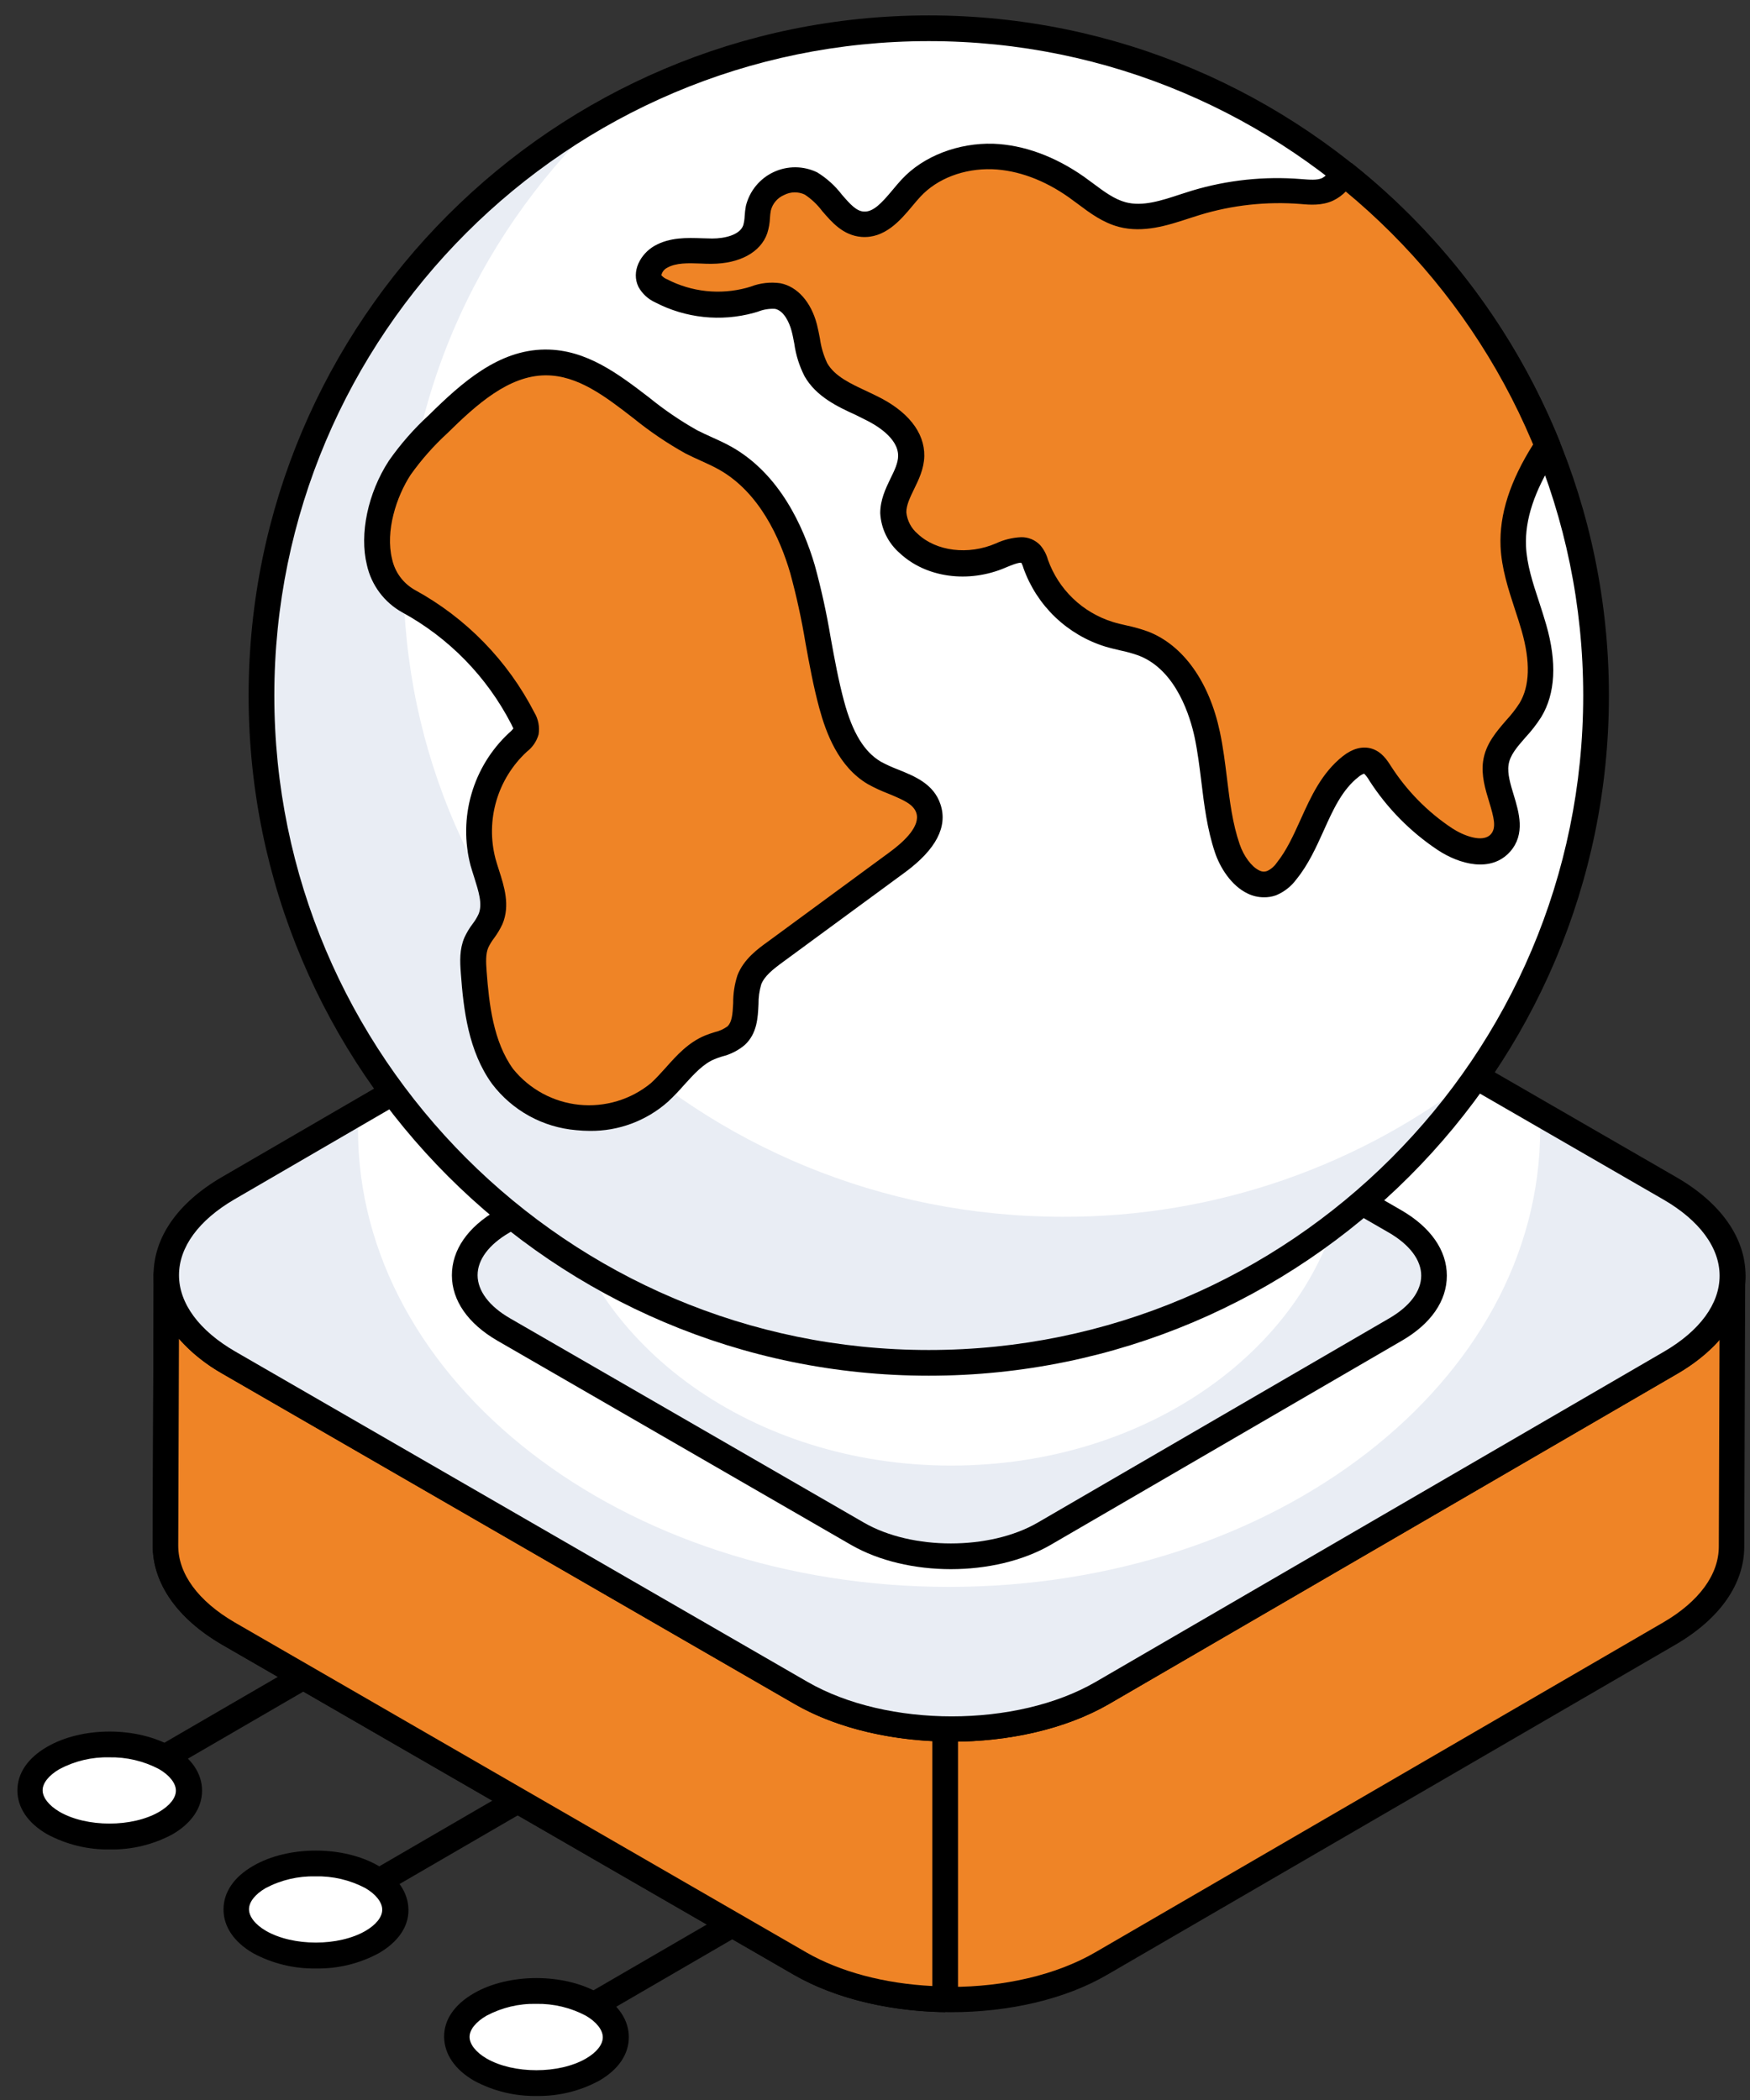
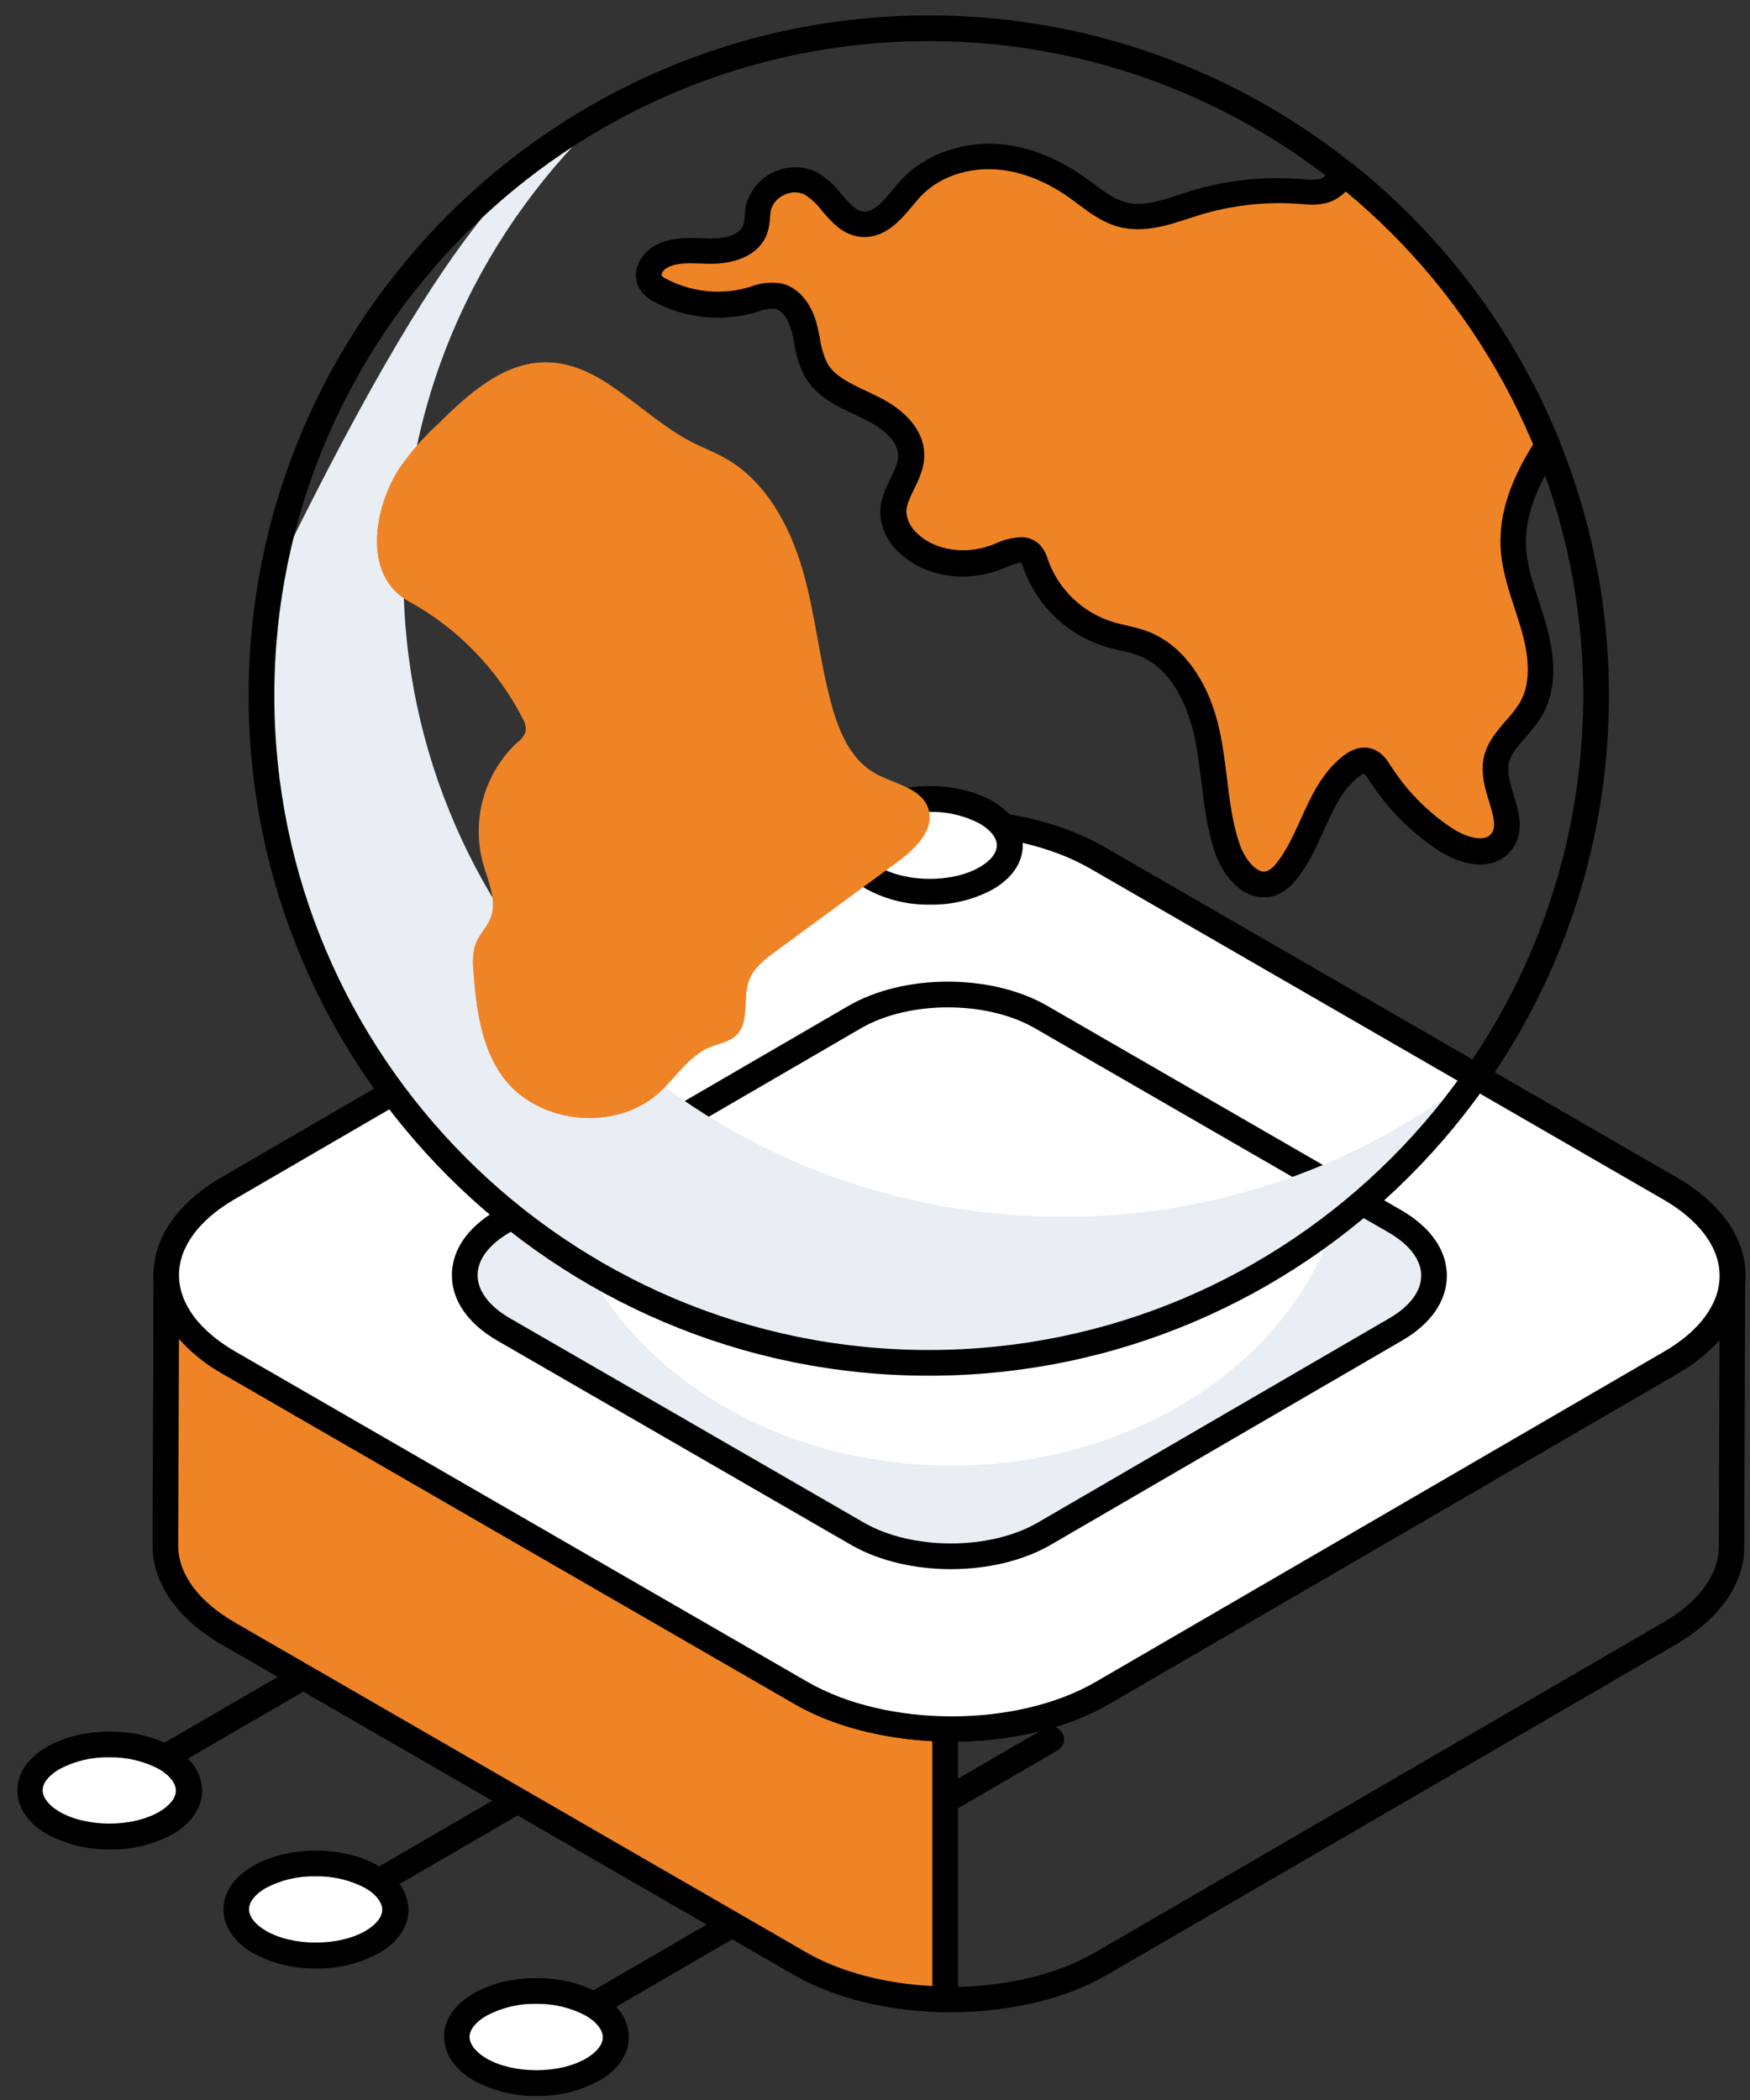
<svg xmlns="http://www.w3.org/2000/svg" width="90" height="108" viewBox="0 0 90 108" fill="none">
  <rect x="0" y="0" width="90" height="108" fill="#333333" stroke="none" />
  <g clip-path="url(#clip0_2279_8672)">
    <path d="M4.816 93.162C4.669 93.167 4.524 93.122 4.406 93.034C4.287 92.946 4.202 92.821 4.163 92.679C4.125 92.536 4.136 92.385 4.194 92.249C4.252 92.114 4.355 92.002 4.485 91.932L31.674 76.141C31.825 76.054 32.005 76.031 32.173 76.077C32.341 76.122 32.485 76.233 32.572 76.384C32.658 76.535 32.681 76.715 32.636 76.883C32.59 77.052 32.48 77.195 32.328 77.282L5.137 93.073C5.04 93.131 4.929 93.162 4.816 93.162Z" fill="black" />
    <path d="M15.848 99.532C15.7 99.537 15.555 99.491 15.437 99.403C15.318 99.316 15.233 99.19 15.194 99.048C15.156 98.906 15.167 98.754 15.225 98.619C15.284 98.483 15.386 98.371 15.516 98.301L42.705 82.504C42.856 82.417 43.036 82.394 43.204 82.439C43.373 82.485 43.516 82.596 43.603 82.747C43.69 82.898 43.713 83.078 43.667 83.246C43.621 83.414 43.511 83.558 43.36 83.644L16.168 99.436C16.072 99.495 15.961 99.528 15.848 99.532Z" fill="black" />
    <path d="M26.879 105.899C26.731 105.905 26.586 105.86 26.467 105.772C26.348 105.685 26.262 105.559 26.224 105.417C26.185 105.274 26.196 105.123 26.254 104.987C26.312 104.851 26.415 104.739 26.545 104.669L53.736 88.878C53.811 88.835 53.894 88.807 53.98 88.796C54.065 88.785 54.152 88.791 54.236 88.814C54.319 88.836 54.397 88.875 54.465 88.928C54.534 88.981 54.591 89.046 54.634 89.121C54.677 89.196 54.705 89.279 54.716 89.364C54.727 89.45 54.721 89.537 54.698 89.62C54.676 89.704 54.637 89.782 54.584 89.85C54.531 89.919 54.466 89.976 54.391 90.019L27.204 105.81C27.105 105.868 26.993 105.899 26.879 105.899Z" fill="black" />
-     <path d="M89.105 65.611L89.059 79.535C89.059 81.151 88.001 82.766 85.876 84.007L56.652 100.974C52.383 103.459 45.444 103.459 41.144 100.989L11.728 84.007C9.569 82.751 8.498 81.119 8.498 79.489L8.546 65.565C8.546 67.195 9.617 68.838 11.774 70.083L41.192 87.065C45.477 89.55 52.431 89.532 56.68 87.065L85.896 70.083C88.034 68.84 89.105 67.234 89.105 65.611Z" fill="#EF8426" />
    <path d="M48.904 103.485C45.981 103.485 43.058 102.846 40.833 101.563L11.415 84.579C9.12 83.241 7.854 81.433 7.854 79.489L7.902 65.561C7.902 65.388 7.971 65.221 8.094 65.098C8.217 64.976 8.383 64.907 8.557 64.907C8.73 64.907 8.897 64.976 9.02 65.098C9.142 65.221 9.211 65.388 9.211 65.561C9.211 67.029 10.239 68.43 12.106 69.505L41.527 86.49C45.621 88.863 52.272 88.861 56.36 86.49L85.576 69.507C87.415 68.432 88.433 67.055 88.444 65.629L88.444 65.605C88.444 65.431 88.513 65.265 88.636 65.142C88.759 65.019 88.925 64.95 89.099 64.95C89.272 64.95 89.439 65.019 89.561 65.142C89.684 65.265 89.753 65.431 89.753 65.605L89.753 65.631L89.705 79.531C89.705 81.457 88.46 83.239 86.195 84.568L56.98 101.537C54.77 102.839 51.838 103.485 48.904 103.485ZM9.203 68.851L9.166 79.492C9.166 80.944 10.197 82.345 12.067 83.436L41.483 100.418C45.593 102.778 52.255 102.772 56.33 100.405L85.543 83.436C87.384 82.362 88.396 80.977 88.396 79.535L88.433 68.892C87.805 69.592 87.069 70.186 86.252 70.653L57.034 87.635C52.58 90.22 45.333 90.22 40.879 87.635L11.46 70.653C10.612 70.183 9.848 69.574 9.203 68.851Z" fill="black" />
    <path d="M48.608 88.902C45.92 88.856 43.252 88.248 41.191 87.065L11.781 70.083C9.624 68.84 8.553 67.195 8.553 65.565L8.505 79.489C8.505 81.119 9.576 82.761 11.736 84.007L41.152 100.989C43.222 102.178 45.907 102.78 48.608 102.822L48.608 88.902Z" fill="#EF8426" />
    <path d="M48.608 103.483C45.672 103.437 42.91 102.756 40.831 101.563L11.413 84.579C9.118 83.241 7.853 81.433 7.853 79.489L7.901 65.561C7.901 65.388 7.969 65.221 8.092 65.098C8.215 64.976 8.381 64.907 8.555 64.907C8.729 64.907 8.895 64.976 9.018 65.098C9.14 65.221 9.209 65.388 9.209 65.561C9.209 67.029 10.237 68.43 12.104 69.505L41.525 86.49C43.388 87.569 45.907 88.191 48.614 88.235C48.788 88.235 48.954 88.304 49.077 88.426C49.2 88.549 49.269 88.716 49.269 88.889L49.269 102.809C49.269 102.982 49.2 103.149 49.077 103.271C48.954 103.394 48.788 103.463 48.614 103.463L48.608 103.483ZM9.203 68.851L9.166 79.492C9.166 80.944 10.197 82.345 12.067 83.436L41.483 100.418C43.211 101.41 45.488 102.015 47.947 102.139L47.947 89.541C45.261 89.406 42.768 88.739 40.866 87.637L11.45 70.655C10.605 70.184 9.845 69.574 9.203 68.851Z" fill="black" />
    <path d="M85.871 61.105C90.164 63.581 90.186 67.599 85.912 70.081L56.697 87.061C52.432 89.539 45.486 89.544 41.196 87.061L11.779 70.079C7.486 67.601 7.475 63.578 11.738 61.1L40.947 44.125C45.22 41.642 52.157 41.642 56.448 44.125L85.871 61.105Z" fill="white" />
-     <path d="M85.919 70.081L56.688 87.057C52.432 89.543 45.478 89.543 41.2 87.072L11.775 70.081C7.491 67.609 7.475 63.583 11.745 61.111L18.441 57.222C18.416 57.506 18.405 57.791 18.411 58.077C18.411 71.071 32.016 81.612 48.811 81.612C65.606 81.612 79.209 71.071 79.209 58.072C79.214 57.792 79.204 57.512 79.178 57.233L85.873 61.107C90.159 63.583 90.19 67.594 85.919 70.081Z" fill="#E9EDF4" />
    <path d="M48.945 89.572C46.022 89.572 43.097 88.918 40.874 87.639L11.455 70.655C9.165 69.331 7.9 67.531 7.897 65.585C7.895 63.639 9.143 61.853 11.414 60.533L40.629 43.555C45.075 40.972 52.324 40.968 56.794 43.555L86.21 60.54C88.505 61.864 89.77 63.663 89.772 65.609C89.774 67.555 88.524 69.339 86.251 70.659L57.036 87.637C54.802 88.924 51.875 89.572 48.945 89.572ZM48.701 42.916C46.013 42.916 43.326 43.509 41.284 44.696L12.068 61.674C10.221 62.749 9.204 64.137 9.206 65.583C9.208 67.029 10.238 68.432 12.105 69.51L41.524 86.494C45.623 88.863 52.282 88.863 56.357 86.494L85.573 69.516C87.421 68.441 88.437 67.053 88.437 65.609C88.437 64.165 87.403 62.76 85.534 61.683L56.117 44.698C54.073 43.509 51.388 42.916 48.701 42.916Z" fill="black" />
    <path d="M71.752 62.815C74.407 64.342 74.42 66.833 71.776 68.371L53.697 78.879C51.057 80.406 46.76 80.406 44.099 78.879L25.895 68.371C23.24 66.844 23.231 64.348 25.871 62.815L43.95 52.307C46.594 50.78 50.887 50.78 53.548 52.307L71.752 62.815Z" fill="white" />
    <path d="M71.778 68.371L53.688 78.881C51.05 80.408 46.764 80.421 44.109 78.881L25.895 68.371C23.242 66.831 23.227 64.344 25.864 62.819L28.733 61.157C30.303 69.211 38.739 75.373 48.913 75.373C59.087 75.373 67.455 69.265 69.062 61.264L71.745 62.819C74.402 64.344 74.418 66.831 71.778 68.371Z" fill="#E9EDF4" />
    <path d="M48.9 80.7C47.059 80.7 45.213 80.283 43.773 79.454L25.567 68.942C24.069 68.07 23.242 66.885 23.24 65.587C23.238 64.289 24.056 63.107 25.543 62.243L43.623 51.737C46.489 50.069 50.994 50.066 53.875 51.737L72.079 62.247C73.58 63.12 74.407 64.304 74.409 65.602C74.411 66.9 73.593 68.08 72.105 68.944L54.035 79.45C52.593 80.283 50.747 80.7 48.9 80.7ZM48.749 51.807C47.13 51.807 45.514 52.165 44.286 52.878L26.206 63.386C25.144 64.001 24.559 64.784 24.562 65.585C24.564 66.385 25.155 67.179 26.23 67.799L44.434 78.309C46.901 79.733 50.907 79.733 53.363 78.309L71.444 67.801C72.507 67.184 73.091 66.403 73.091 65.602C73.091 64.802 72.496 64.01 71.42 63.388L53.217 52.878C51.982 52.163 50.365 51.807 48.749 51.807Z" fill="black" />
    <path d="M8.516 90.409C10.119 91.334 10.126 92.835 8.535 93.758C6.945 94.681 4.354 94.685 2.752 93.758C1.151 92.831 1.14 91.334 2.733 90.407C4.325 89.48 6.917 89.485 8.516 90.409Z" fill="white" />
    <path d="M5.647 95.115C4.522 95.133 3.412 94.863 2.421 94.329C1.431 93.758 0.894 92.957 0.894 92.078C0.894 91.199 1.433 90.407 2.421 89.838C4.221 88.789 7.05 88.791 8.865 89.838C9.855 90.412 10.392 91.21 10.392 92.091C10.392 92.972 9.855 93.762 8.878 94.332C7.886 94.866 6.774 95.136 5.647 95.115ZM5.617 90.377C4.729 90.356 3.85 90.564 3.065 90.979C2.517 91.297 2.192 91.696 2.192 92.07C2.192 92.442 2.513 92.857 3.065 93.18C4.458 93.985 6.803 93.985 8.186 93.18C8.734 92.861 9.046 92.462 9.046 92.089C9.046 91.716 8.725 91.299 8.173 90.979C7.383 90.565 6.5 90.358 5.608 90.377L5.617 90.377Z" fill="black" />
    <path d="M19.116 96.53C20.72 97.455 20.726 98.956 19.136 99.879C17.546 100.802 14.957 100.806 13.353 99.879C11.75 98.952 11.741 97.455 13.334 96.528C14.926 95.601 17.513 95.603 19.116 96.53Z" fill="white" />
    <path d="M16.25 101.236C15.125 101.255 14.013 100.985 13.022 100.453C12.031 99.879 11.495 99.081 11.495 98.199C11.495 97.318 12.031 96.526 13.022 95.959C14.823 94.912 17.655 94.91 19.465 95.959C20.456 96.531 20.992 97.329 21.006 98.21C21.019 99.091 20.467 99.881 19.479 100.451C18.488 100.986 17.376 101.257 16.25 101.236ZM16.22 96.498C15.331 96.478 14.451 96.685 13.665 97.1C13.118 97.418 12.806 97.817 12.806 98.191C12.806 98.564 13.124 98.98 13.678 99.301C15.07 100.104 17.415 100.106 18.8 99.301C19.348 98.982 19.66 98.583 19.657 98.21C19.655 97.837 19.339 97.421 18.785 97.1C17.995 96.684 17.112 96.477 16.22 96.498Z" fill="black" />
    <path d="M30.476 103.088C32.079 104.012 32.086 105.513 30.498 106.436C28.91 107.359 26.316 107.361 24.713 106.436C23.109 105.511 23.101 104.012 24.693 103.085C26.285 102.158 28.87 102.16 30.476 103.088Z" fill="white" />
    <path d="M27.606 107.793C26.481 107.812 25.37 107.542 24.38 107.008C23.39 106.436 22.853 105.638 22.84 104.757C22.827 103.875 23.379 103.084 24.367 102.514C26.169 101.469 29 101.467 30.813 102.514C31.803 103.088 32.34 103.886 32.34 104.768C32.34 105.649 31.803 106.439 30.813 107.008C29.829 107.54 28.725 107.81 27.606 107.793ZM27.578 103.055C26.688 103.036 25.808 103.246 25.021 103.664C24.472 103.982 24.149 104.382 24.149 104.755C24.149 105.128 24.47 105.542 25.021 105.865C26.413 106.67 28.758 106.67 30.141 105.865C30.689 105.546 31.001 105.147 31.001 104.774C31.001 104.401 30.68 103.984 30.128 103.664C29.343 103.249 28.466 103.039 27.578 103.055Z" fill="black" />
    <path d="M50.723 41.784C52.344 42.719 52.344 44.227 50.723 45.163C49.103 46.099 46.522 46.099 44.901 45.163C43.281 44.227 43.283 42.73 44.901 41.794C46.52 40.859 49.122 40.859 50.723 41.784Z" fill="white" />
    <path d="M47.825 46.524C46.693 46.543 45.575 46.271 44.579 45.734C43.586 45.161 43.052 44.36 43.041 43.477C43.03 42.593 43.582 41.797 44.568 41.223C46.387 40.165 49.236 40.163 51.053 41.21C52.048 41.786 52.597 42.589 52.6 43.472C52.602 44.356 52.054 45.158 51.073 45.732C50.076 46.272 48.957 46.545 47.825 46.524ZM47.825 41.753C46.922 41.733 46.029 41.944 45.231 42.366C44.677 42.687 44.358 43.093 44.358 43.477C44.358 43.861 44.679 44.268 45.231 44.591C46.633 45.401 49 45.403 50.392 44.591C50.953 44.266 51.265 43.861 51.265 43.474C51.265 43.088 50.942 42.68 50.379 42.353C49.592 41.942 48.714 41.736 47.827 41.753L47.825 41.753Z" fill="black" />
-     <path d="M82.083 35.772C82.075 44.286 78.895 52.492 73.164 58.789C67.434 65.086 59.563 69.022 51.087 69.831C42.612 70.64 34.139 68.262 27.321 63.162C20.503 58.062 15.829 50.606 14.211 42.247C12.593 33.888 14.146 25.226 18.569 17.95C22.991 10.674 29.965 5.307 38.13 2.894C46.295 0.481 55.066 1.196 62.733 4.9C70.399 8.603 76.411 15.03 79.596 22.926C81.241 27.009 82.086 31.37 82.083 35.772Z" fill="white" />
-     <path d="M76.067 55.176C73.131 59.454 69.263 63.011 64.754 65.578C60.245 68.146 55.212 69.657 50.035 70C44.857 70.342 39.669 69.505 34.862 67.553C30.054 65.601 25.752 62.584 22.278 58.729C18.804 54.874 16.25 50.282 14.808 45.298C13.365 40.313 13.071 35.067 13.949 29.953C14.826 24.839 16.852 19.99 19.874 15.772C22.896 11.553 26.835 8.075 31.395 5.599C24.85 11.609 20.749 20.131 20.749 29.594C20.749 47.82 35.925 62.577 54.659 62.577C62.427 62.604 69.975 59.994 76.067 55.176Z" fill="#E9EDF4" />
+     <path d="M76.067 55.176C73.131 59.454 69.263 63.011 64.754 65.578C60.245 68.146 55.212 69.657 50.035 70C44.857 70.342 39.669 69.505 34.862 67.553C30.054 65.601 25.752 62.584 22.278 58.729C18.804 54.874 16.25 50.282 14.808 45.298C13.365 40.313 13.071 35.067 13.949 29.953C22.896 11.553 26.835 8.075 31.395 5.599C24.85 11.609 20.749 20.131 20.749 29.594C20.749 47.82 35.925 62.577 54.659 62.577C62.427 62.604 69.975 59.994 76.067 55.176Z" fill="#E9EDF4" />
    <path d="M79.409 23.216C78.48 24.684 77.749 26.361 77.819 28.098C77.882 29.544 78.486 30.903 78.883 32.297C79.28 33.691 79.453 35.272 78.704 36.516C78.137 37.46 77.07 38.156 76.918 39.247C76.713 40.654 78.1 42.277 77.16 43.344C76.466 44.129 75.168 43.725 74.293 43.149C72.962 42.264 71.829 41.112 70.965 39.766C70.801 39.507 70.62 39.218 70.323 39.138C70.027 39.057 69.706 39.223 69.451 39.417C67.778 40.713 67.487 43.126 66.15 44.785C65.957 45.064 65.689 45.284 65.378 45.42C64.37 45.8 63.443 44.67 63.103 43.645C62.47 41.764 62.483 39.733 62.073 37.792C61.663 35.85 60.651 33.835 58.801 33.115C58.227 32.897 57.606 32.81 57.015 32.629C56.151 32.36 55.362 31.895 54.709 31.27C54.056 30.644 53.557 29.876 53.252 29.025C53.206 28.835 53.119 28.658 52.996 28.506C52.615 28.104 51.958 28.375 51.448 28.593C49.901 29.261 47.94 29.13 46.714 27.971C46.485 27.773 46.297 27.532 46.161 27.262C46.026 26.991 45.945 26.696 45.924 26.394C45.911 25.364 46.83 24.507 46.847 23.48C46.867 22.328 45.78 21.479 44.742 20.982C43.704 20.485 42.517 20.048 41.943 19.047C41.575 18.393 41.533 17.616 41.346 16.892C41.158 16.168 40.717 15.404 39.982 15.258C39.507 15.162 39.033 15.347 38.569 15.476C37.035 15.895 35.399 15.72 33.988 14.988C33.748 14.886 33.545 14.713 33.41 14.49C33.191 14.039 33.536 13.489 33.972 13.238C34.749 12.802 35.705 12.946 36.59 12.948C37.476 12.95 38.534 12.664 38.826 11.82C38.944 11.48 38.911 11.1 38.983 10.742C39.201 9.606 40.667 8.917 41.688 9.466C42.709 10.016 43.191 11.469 44.343 11.569C45.42 11.656 46.088 10.498 46.834 9.706C47.885 8.572 49.484 8.024 51.033 8.083C52.582 8.142 54.07 8.76 55.335 9.654C56.09 10.188 56.807 10.841 57.702 11.072C58.96 11.401 60.252 10.854 61.495 10.461C63.227 9.929 65.043 9.728 66.848 9.868C67.324 9.905 67.826 9.959 68.26 9.757C68.579 9.585 68.852 9.338 69.054 9.037L69.128 8.934C73.761 12.623 77.363 17.446 79.583 22.936C79.531 23.019 79.47 23.12 79.409 23.216Z" fill="#EF8426" />
    <path d="M76.924 39.253C76.706 40.658 78.106 42.272 77.164 43.35C76.461 44.127 75.174 43.723 74.293 43.156C72.96 42.266 71.825 41.11 70.958 39.762C70.794 39.506 70.615 39.223 70.316 39.133C70.018 39.044 69.703 39.223 69.444 39.417C67.769 40.726 67.481 43.141 66.154 44.785C65.958 45.064 65.69 45.283 65.378 45.42C64.376 45.793 63.449 44.672 63.105 43.64C62.476 41.758 62.492 39.714 62.073 37.779C61.654 35.844 60.653 33.833 58.814 33.115C58.231 32.897 57.618 32.801 57.021 32.622C56.157 32.352 55.368 31.886 54.714 31.261C54.06 30.636 53.56 29.869 53.251 29.018C53.204 28.828 53.118 28.65 52.998 28.495C52.625 28.106 51.966 28.375 51.458 28.584C49.903 29.258 47.944 29.123 46.718 27.971C46.258 27.567 45.974 26.998 45.926 26.387C45.911 25.356 46.838 24.503 46.853 23.471C46.868 22.321 45.793 21.468 44.746 20.975C43.699 20.482 42.519 20.048 41.949 19.047C41.576 18.393 41.546 17.612 41.352 16.894C41.158 16.176 40.724 15.398 39.99 15.249C39.513 15.16 39.035 15.339 38.57 15.467C37.035 15.884 35.4 15.707 33.989 14.972C33.748 14.873 33.544 14.7 33.405 14.479C33.187 14.043 33.525 13.478 33.974 13.225C34.738 12.789 35.693 12.939 36.592 12.939C37.491 12.939 38.533 12.655 38.834 11.803C38.952 11.475 38.909 11.085 38.983 10.727C39.201 9.591 40.671 8.903 41.688 9.455C42.704 10.007 43.199 11.46 44.351 11.565C45.427 11.639 46.096 10.487 46.831 9.695C47.593 8.905 48.586 8.376 49.667 8.186C47.782 15.258 51.356 23.929 59.047 29.385C65.491 33.977 73.161 35.083 79.022 32.875C79.306 34.116 79.334 35.431 78.693 36.509C78.135 37.46 77.074 38.163 76.924 39.253Z" fill="#EF8426" />
    <path d="M20.555 24.06C21.127 23.244 21.785 22.491 22.518 21.815C24.064 20.288 25.844 18.661 28.017 18.641C30.918 18.615 32.967 21.385 35.543 22.718C36.117 23.015 36.725 23.242 37.288 23.558C39.36 24.725 40.593 26.983 41.263 29.265C41.932 31.546 42.135 33.937 42.763 36.232C43.136 37.602 43.736 39.035 44.962 39.748C45.953 40.322 47.381 40.496 47.741 41.583C48.101 42.669 47.069 43.66 46.153 44.331L39.886 48.934C39.345 49.333 38.776 49.765 38.534 50.394C38.174 51.327 38.586 52.575 37.855 53.255C37.493 53.598 36.961 53.668 36.501 53.86C35.41 54.296 34.771 55.387 33.907 56.185C31.649 58.238 27.625 57.823 25.836 55.352C24.745 53.825 24.492 51.862 24.352 50.003C24.315 49.49 24.285 48.954 24.485 48.476C24.669 48.04 25.029 47.702 25.21 47.268C25.6 46.336 25.092 45.304 24.823 44.329C24.54 43.241 24.555 42.097 24.868 41.017C25.181 39.936 25.78 38.961 26.601 38.193C26.802 38.051 26.954 37.851 27.038 37.619C27.062 37.381 27.005 37.142 26.876 36.941C25.566 34.389 23.519 32.289 21.002 30.914C18.648 29.598 19.2 26.134 20.555 24.06Z" fill="#EF8426" />
    <path d="M36.123 54.054C35.25 54.578 34.672 55.489 33.911 56.179C31.653 58.24 27.631 57.821 25.84 55.356C24.749 53.829 24.494 51.866 24.359 50.003C24.283 49.49 24.33 48.968 24.494 48.476C24.673 48.04 25.033 47.697 25.212 47.265C25.615 46.338 25.092 45.302 24.838 44.334C24.553 43.245 24.567 42.101 24.877 41.019C25.187 39.938 25.782 38.96 26.601 38.189C26.807 38.051 26.964 37.853 27.05 37.621C27.068 37.381 27.011 37.141 26.887 36.934C25.573 34.385 23.526 32.286 21.01 30.909C18.648 29.6 19.202 26.139 20.561 24.062C21.129 23.239 21.792 22.486 22.535 21.817C24.075 20.29 25.853 18.663 28.021 18.634C29.247 18.634 30.309 19.112 31.326 19.769C29.009 24.35 28.067 30.848 29.084 37.77C30.067 44.502 32.713 50.302 36.123 54.054Z" fill="#EF8426" />
    <path d="M64.984 46.146C64.701 46.144 64.421 46.078 64.166 45.954C63.311 45.547 62.735 44.595 62.484 43.843C62.081 42.643 61.928 41.395 61.782 40.189C61.688 39.428 61.594 38.662 61.437 37.916C61.219 36.906 60.517 34.476 58.573 33.719C58.261 33.607 57.942 33.517 57.617 33.451C57.356 33.389 57.09 33.328 56.832 33.25C55.87 32.95 54.99 32.431 54.262 31.733C53.535 31.036 52.979 30.179 52.639 29.23C52.614 29.132 52.577 29.037 52.528 28.948C52.4 28.902 51.887 29.118 51.719 29.19C49.808 30.013 47.618 29.712 46.265 28.44C45.971 28.183 45.731 27.869 45.56 27.518C45.389 27.166 45.29 26.784 45.269 26.394C45.269 25.711 45.545 25.129 45.794 24.614C45.997 24.204 46.185 23.817 46.189 23.458C46.209 22.506 44.987 21.817 44.461 21.566L44.025 21.348C43.065 20.912 41.975 20.395 41.379 19.354C41.109 18.827 40.93 18.259 40.849 17.672C40.807 17.454 40.768 17.236 40.714 17.035C40.583 16.536 40.291 15.971 39.859 15.884C39.561 15.867 39.263 15.915 38.986 16.026L38.768 16.091C37.07 16.556 35.26 16.363 33.698 15.552C33.335 15.387 33.034 15.111 32.839 14.762C32.44 13.955 32.946 13.052 33.663 12.642C34.453 12.195 35.337 12.228 36.113 12.254L36.619 12.267L36.63 12.267C37.261 12.267 38.05 12.088 38.225 11.584C38.267 11.43 38.291 11.272 38.297 11.113C38.307 10.937 38.328 10.763 38.36 10.589C38.453 10.212 38.628 9.86 38.874 9.56C39.12 9.259 39.43 9.017 39.782 8.852C40.133 8.687 40.517 8.602 40.906 8.604C41.294 8.606 41.677 8.695 42.027 8.864C42.516 9.164 42.945 9.552 43.294 10.007C43.746 10.533 44.049 10.856 44.424 10.88C44.904 10.91 45.327 10.463 45.912 9.761C46.065 9.575 46.22 9.394 46.374 9.226C47.504 8.009 49.311 7.341 51.082 7.392C52.65 7.45 54.26 8.046 55.741 9.084L56.23 9.442C56.786 9.859 57.321 10.251 57.892 10.402C58.765 10.633 59.725 10.319 60.728 9.987L61.317 9.8C63.127 9.258 65.022 9.058 66.906 9.209C67.375 9.246 67.737 9.276 67.996 9.159C68.215 9.027 68.401 8.848 68.542 8.635C68.66 8.478 68.832 8.369 69.024 8.33C69.205 8.29 69.395 8.321 69.554 8.417C74.275 12.178 77.944 17.095 80.208 22.69C80.249 22.79 80.265 22.899 80.253 23.007C80.242 23.114 80.204 23.218 80.143 23.307L80.016 23.503L79.41 23.226L79.968 23.58C78.91 25.251 78.424 26.723 78.48 28.082C78.522 29.033 78.825 29.962 79.15 30.946C79.279 31.339 79.405 31.732 79.519 32.127C80.077 34.07 79.992 35.667 79.27 36.867C79.031 37.243 78.758 37.596 78.454 37.922C78.018 38.42 77.643 38.85 77.582 39.349C77.516 39.785 77.682 40.34 77.846 40.876C78.118 41.775 78.459 42.894 77.667 43.795C76.683 44.905 75.049 44.449 73.939 43.714C72.531 42.777 71.332 41.559 70.418 40.137C70.347 40.008 70.258 39.89 70.154 39.788C70.051 39.825 69.956 39.88 69.873 39.951C69.031 40.606 68.564 41.629 68.077 42.715C67.691 43.568 67.29 44.46 66.679 45.213C66.411 45.581 66.046 45.869 65.625 46.044C65.42 46.117 65.202 46.152 64.984 46.146ZM52.509 27.628C52.692 27.623 52.875 27.657 53.045 27.727C53.215 27.798 53.368 27.903 53.495 28.036C53.682 28.253 53.819 28.51 53.894 28.787C54.163 29.542 54.604 30.224 55.182 30.779C55.76 31.334 56.46 31.746 57.225 31.985C57.458 32.057 57.692 32.111 57.927 32.164C58.312 32.244 58.69 32.352 59.059 32.486C60.852 33.187 62.194 35.065 62.737 37.643C62.905 38.429 63.003 39.229 63.102 40.03C63.248 41.223 63.385 42.351 63.756 43.424C63.961 44.028 64.369 44.578 64.753 44.761C64.816 44.797 64.887 44.818 64.96 44.824C65.033 44.829 65.106 44.818 65.174 44.792C65.37 44.699 65.537 44.555 65.658 44.375C66.168 43.74 66.515 42.97 66.884 42.157C67.418 40.97 67.975 39.744 69.065 38.885C69.558 38.498 70.047 38.37 70.507 38.49C71.053 38.642 71.341 39.098 71.533 39.399C72.347 40.668 73.415 41.754 74.669 42.589C75.248 42.972 76.262 43.372 76.676 42.898C76.966 42.567 76.831 42.05 76.585 41.236C76.388 40.597 76.17 39.873 76.275 39.142C76.401 38.256 76.969 37.615 77.472 37.032C77.723 36.762 77.949 36.47 78.149 36.16C78.674 35.287 78.712 34.04 78.26 32.452C78.151 32.07 78.029 31.697 77.904 31.319C77.569 30.294 77.222 29.232 77.171 28.098C77.104 26.461 77.656 24.74 78.862 22.834C76.756 17.78 73.453 13.315 69.238 9.822C69.043 10.028 68.811 10.197 68.555 10.319C67.99 10.579 67.383 10.537 66.893 10.491C65.144 10.353 63.386 10.544 61.708 11.054L61.14 11.235C60.05 11.593 58.802 11.994 57.554 11.671C56.723 11.453 56.066 10.965 55.432 10.489L54.974 10.153C53.7 9.252 52.336 8.751 51.027 8.703C49.579 8.659 48.207 9.176 47.337 10.114C47.195 10.264 47.059 10.43 46.918 10.598C46.292 11.349 45.493 12.276 44.3 12.184C43.358 12.103 42.786 11.438 42.28 10.849C42.033 10.519 41.731 10.234 41.388 10.007C41.221 9.928 41.038 9.889 40.854 9.893C40.67 9.897 40.489 9.943 40.325 10.029C40.157 10.1 40.008 10.209 39.89 10.348C39.771 10.486 39.687 10.65 39.643 10.827C39.62 10.95 39.605 11.074 39.599 11.198C39.588 11.469 39.541 11.738 39.459 11.996C39.119 12.985 38.02 13.561 36.602 13.567C36.419 13.567 36.237 13.567 36.054 13.554C35.4 13.53 34.767 13.508 34.309 13.772C34.234 13.81 34.168 13.864 34.117 13.93C34.066 13.997 34.03 14.074 34.012 14.156C34.092 14.247 34.192 14.318 34.305 14.363C35.57 15.018 37.034 15.173 38.408 14.8L38.613 14.739C39.099 14.552 39.625 14.493 40.14 14.568C41.013 14.743 41.713 15.535 42.012 16.682C42.073 16.92 42.118 17.162 42.166 17.402C42.226 17.845 42.353 18.276 42.544 18.68C42.934 19.357 43.744 19.732 44.603 20.131L45.055 20.349C46.675 21.126 47.555 22.23 47.535 23.453C47.522 24.108 47.247 24.67 47.003 25.168C46.8 25.587 46.608 25.984 46.612 26.348C46.655 26.779 46.864 27.175 47.195 27.454C48.148 28.355 49.797 28.56 51.213 27.949C51.62 27.758 52.06 27.649 52.509 27.628ZM79.211 23.085L79.429 23.215L79.257 23.069L79.211 23.085Z" fill="black" />
-     <path d="M30.329 58.16C30.097 58.159 29.866 58.147 29.635 58.123C28.787 58.052 27.963 57.803 27.217 57.393C26.471 56.982 25.819 56.419 25.305 55.741C24.088 54.061 23.837 51.923 23.7 50.052C23.652 49.428 23.63 48.819 23.881 48.224C23.999 47.967 24.145 47.724 24.317 47.499C24.432 47.348 24.531 47.185 24.611 47.013C24.83 46.498 24.611 45.837 24.393 45.137C24.323 44.919 24.258 44.714 24.199 44.507C23.884 43.301 23.9 42.034 24.246 40.837C24.591 39.64 25.253 38.559 26.163 37.707C26.251 37.636 26.332 37.556 26.402 37.467C26.402 37.467 26.359 37.373 26.293 37.238C25.04 34.805 23.087 32.804 20.685 31.492C20.228 31.238 19.83 30.89 19.517 30.47C19.204 30.051 18.984 29.57 18.87 29.06C18.475 27.459 18.92 25.352 20 23.694C20.6 22.837 21.292 22.047 22.064 21.34C23.774 19.652 25.645 17.998 28.019 17.976L28.067 17.976C30.161 17.976 31.806 19.235 33.396 20.454C34.166 21.081 34.989 21.641 35.854 22.128C36.092 22.25 36.337 22.361 36.581 22.472C36.932 22.629 37.285 22.791 37.619 22.978C40.091 24.372 41.312 27.062 41.904 29.073C42.241 30.306 42.515 31.555 42.724 32.816C42.92 33.89 43.121 34.998 43.407 36.056C43.843 37.688 44.451 38.673 45.302 39.173C45.588 39.328 45.884 39.462 46.188 39.577C47.06 39.928 48.025 40.323 48.369 41.372C48.749 42.517 48.134 43.691 46.545 44.862L40.278 49.465C39.739 49.86 39.316 50.196 39.148 50.628C39.051 50.958 39.004 51.3 39.009 51.644C38.976 52.346 38.939 53.143 38.309 53.736C37.969 54.024 37.567 54.229 37.135 54.334C37.006 54.375 36.875 54.417 36.753 54.469C36.164 54.711 35.695 55.235 35.2 55.778C34.932 56.088 34.648 56.383 34.349 56.663C33.241 57.644 31.808 58.178 30.329 58.16ZM28.076 19.303L28.043 19.303C26.163 19.32 24.522 20.786 23.002 22.285C22.3 22.928 21.669 23.644 21.117 24.42C20.388 25.539 19.808 27.311 20.164 28.75C20.235 29.084 20.377 29.398 20.579 29.672C20.781 29.946 21.04 30.174 21.337 30.341C23.97 31.78 26.11 33.976 27.482 36.645C27.684 36.981 27.761 37.378 27.7 37.766C27.601 38.121 27.389 38.434 27.096 38.658C26.355 39.343 25.812 40.215 25.528 41.183C25.243 42.151 25.227 43.178 25.48 44.155C25.532 44.347 25.595 44.539 25.656 44.733C25.931 45.589 26.245 46.559 25.84 47.526C25.72 47.783 25.573 48.028 25.403 48.256C25.289 48.406 25.19 48.568 25.109 48.739C24.974 49.059 24.991 49.48 25.026 49.953C25.152 51.644 25.371 53.566 26.385 54.971C26.801 55.487 27.315 55.916 27.898 56.233C28.48 56.55 29.12 56.748 29.779 56.816C30.439 56.884 31.106 56.82 31.741 56.629C32.376 56.438 32.967 56.123 33.479 55.702C33.747 55.457 33.989 55.184 34.236 54.912C34.805 54.273 35.396 53.614 36.262 53.254C36.422 53.188 36.585 53.136 36.751 53.084C36.992 53.029 37.219 52.926 37.419 52.781C37.637 52.562 37.678 52.19 37.706 51.59C37.702 51.105 37.776 50.622 37.925 50.161C38.245 49.33 38.974 48.797 39.506 48.416L45.771 43.813C46.511 43.27 47.346 42.478 47.124 41.804C46.977 41.367 46.487 41.149 45.695 40.82C45.332 40.682 44.979 40.519 44.639 40.331C43.112 39.437 42.475 37.67 42.135 36.418C41.834 35.308 41.626 34.171 41.426 33.072C41.225 31.856 40.963 30.652 40.638 29.464C40.117 27.686 39.057 25.319 36.974 24.148C36.672 23.977 36.354 23.836 36.038 23.692C35.774 23.572 35.51 23.452 35.25 23.319C34.314 22.797 33.425 22.196 32.593 21.521C31.112 20.374 29.716 19.303 28.076 19.303Z" fill="black" />
    <path d="M47.765 70.751C28.479 70.751 12.786 55.06 12.786 35.772C12.786 16.484 28.479 0.793 47.765 0.793C67.051 0.793 82.744 16.484 82.744 35.772C82.744 55.06 67.053 70.751 47.765 70.751ZM47.765 2.115C29.206 2.115 14.108 17.212 14.108 35.772C14.108 54.331 29.206 69.429 47.765 69.429C66.324 69.429 81.422 54.331 81.422 35.772C81.422 17.212 66.324 2.115 47.765 2.115Z" fill="black" />
  </g>
  <defs>
    <clipPath id="clip0_2279_8672">
      <rect width="88.883" height="107" fill="white" transform="translate(0.882 0.793)" />
    </clipPath>
  </defs>
</svg>